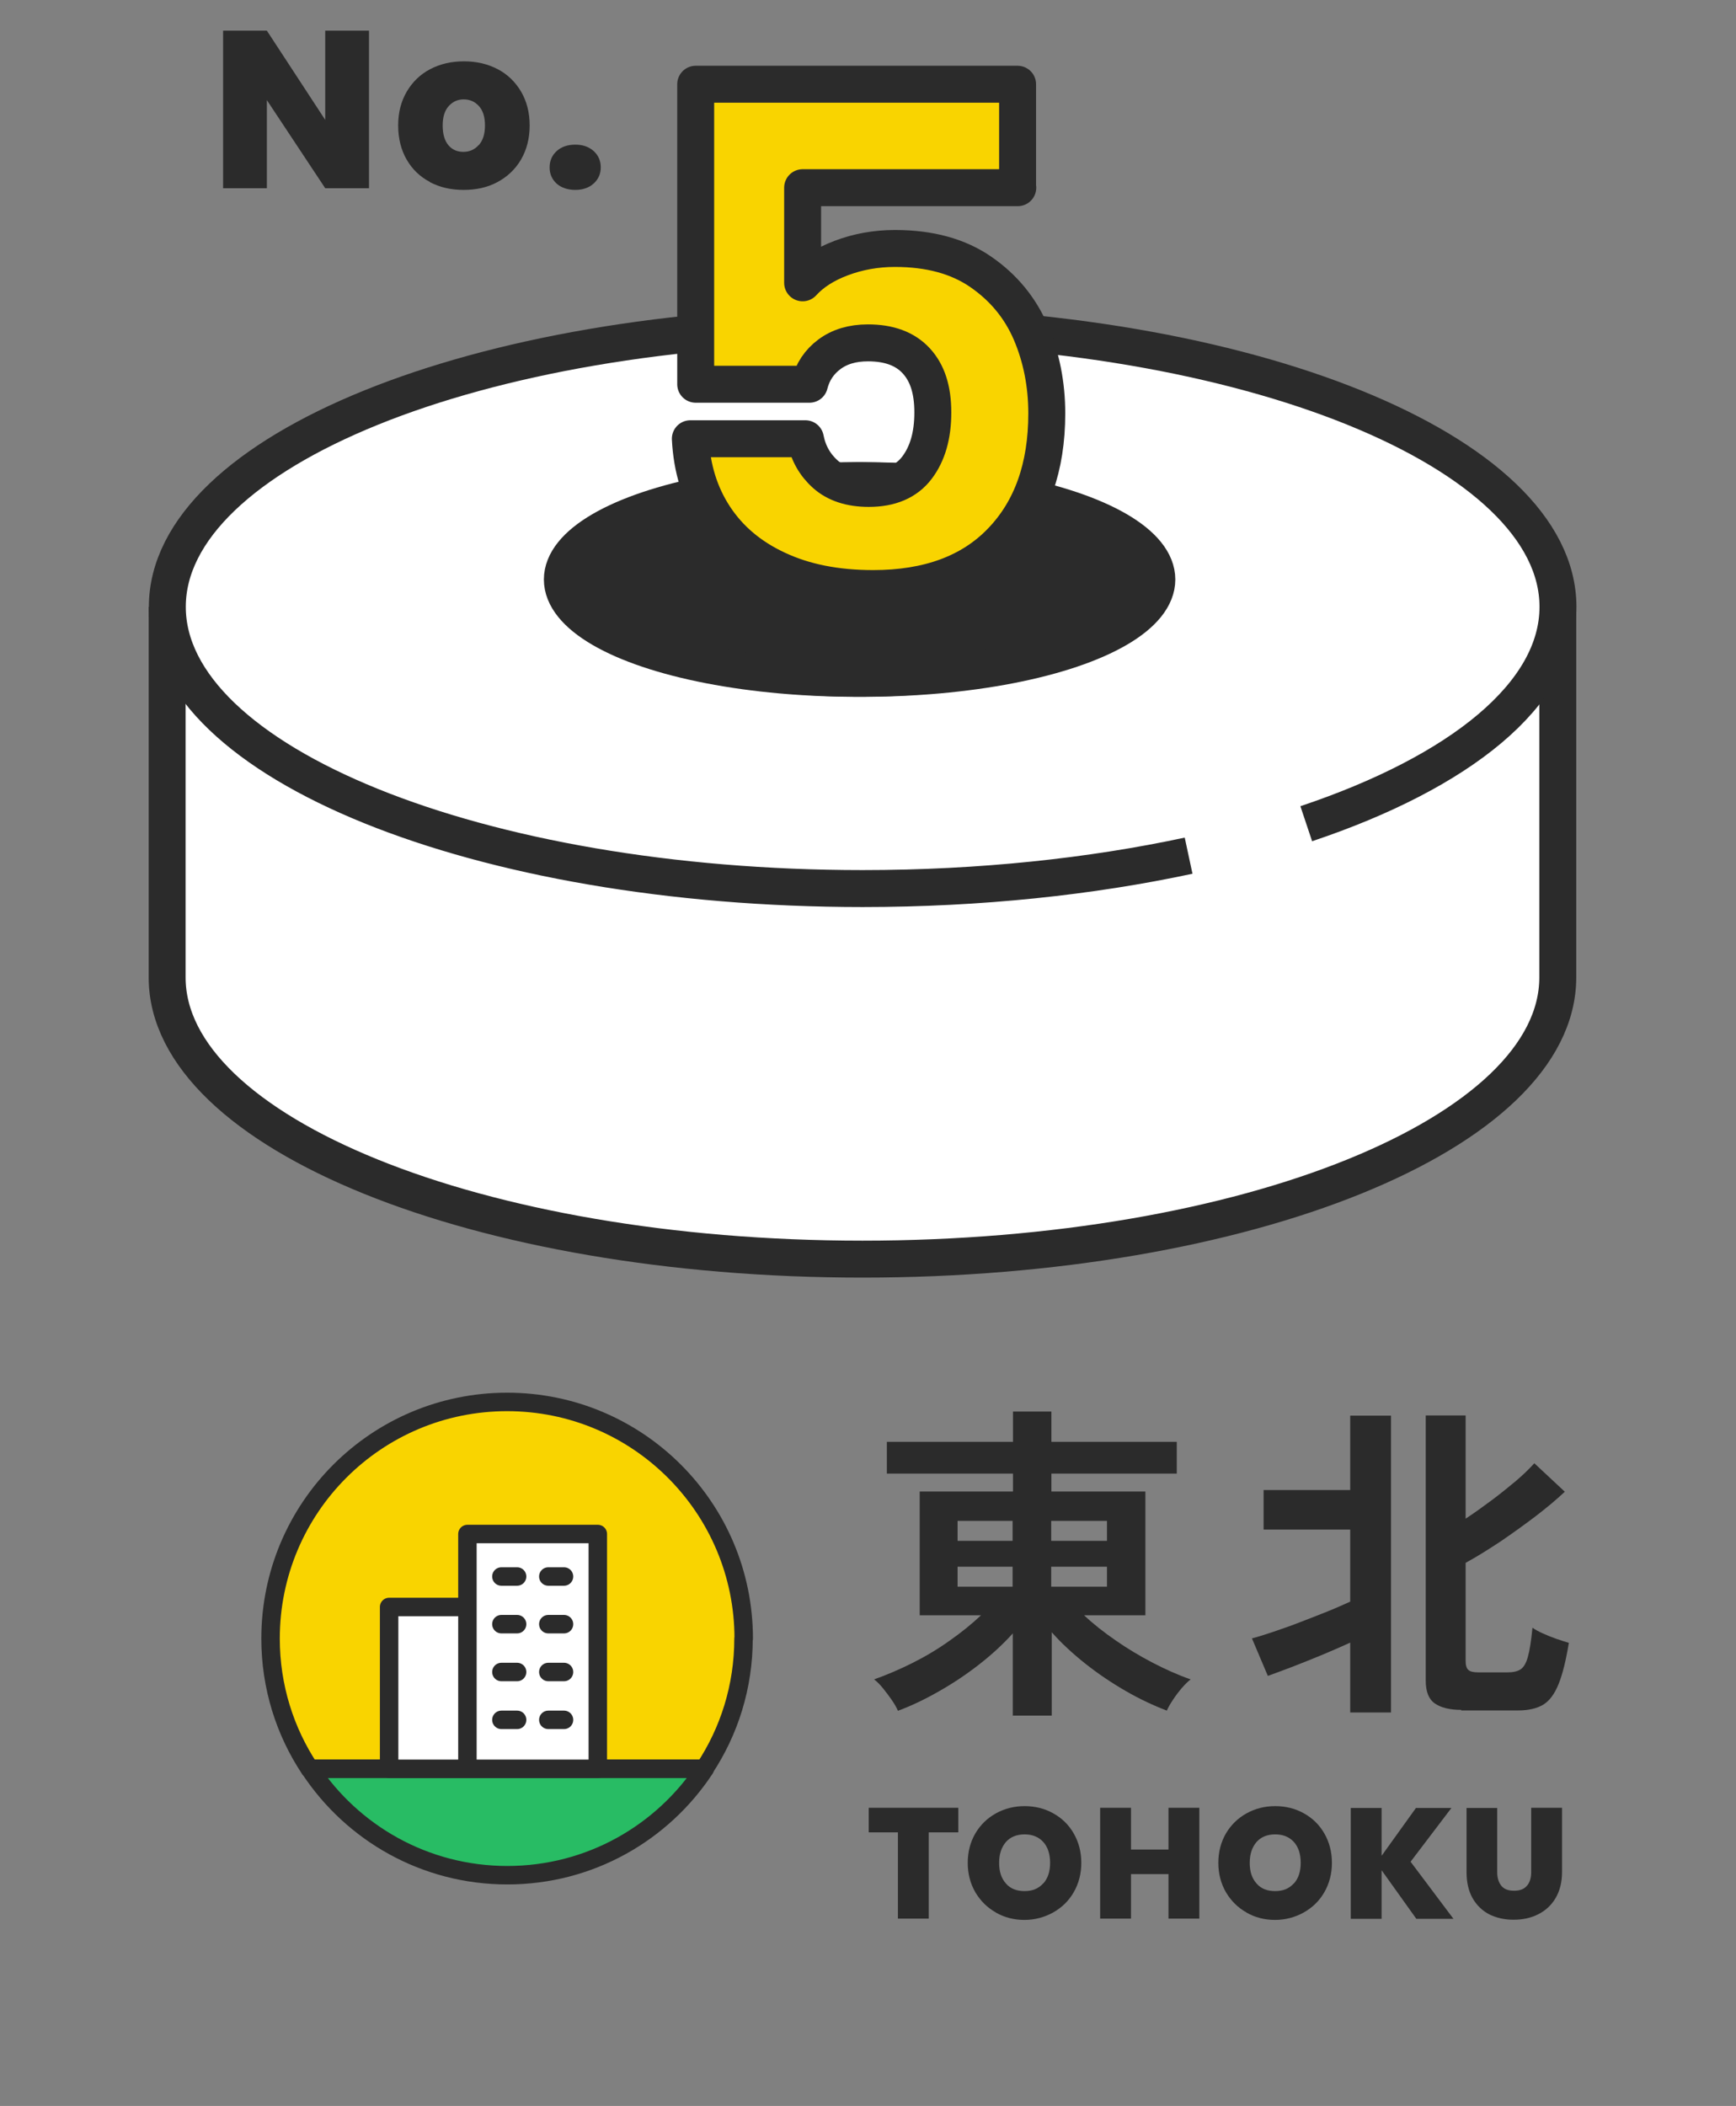
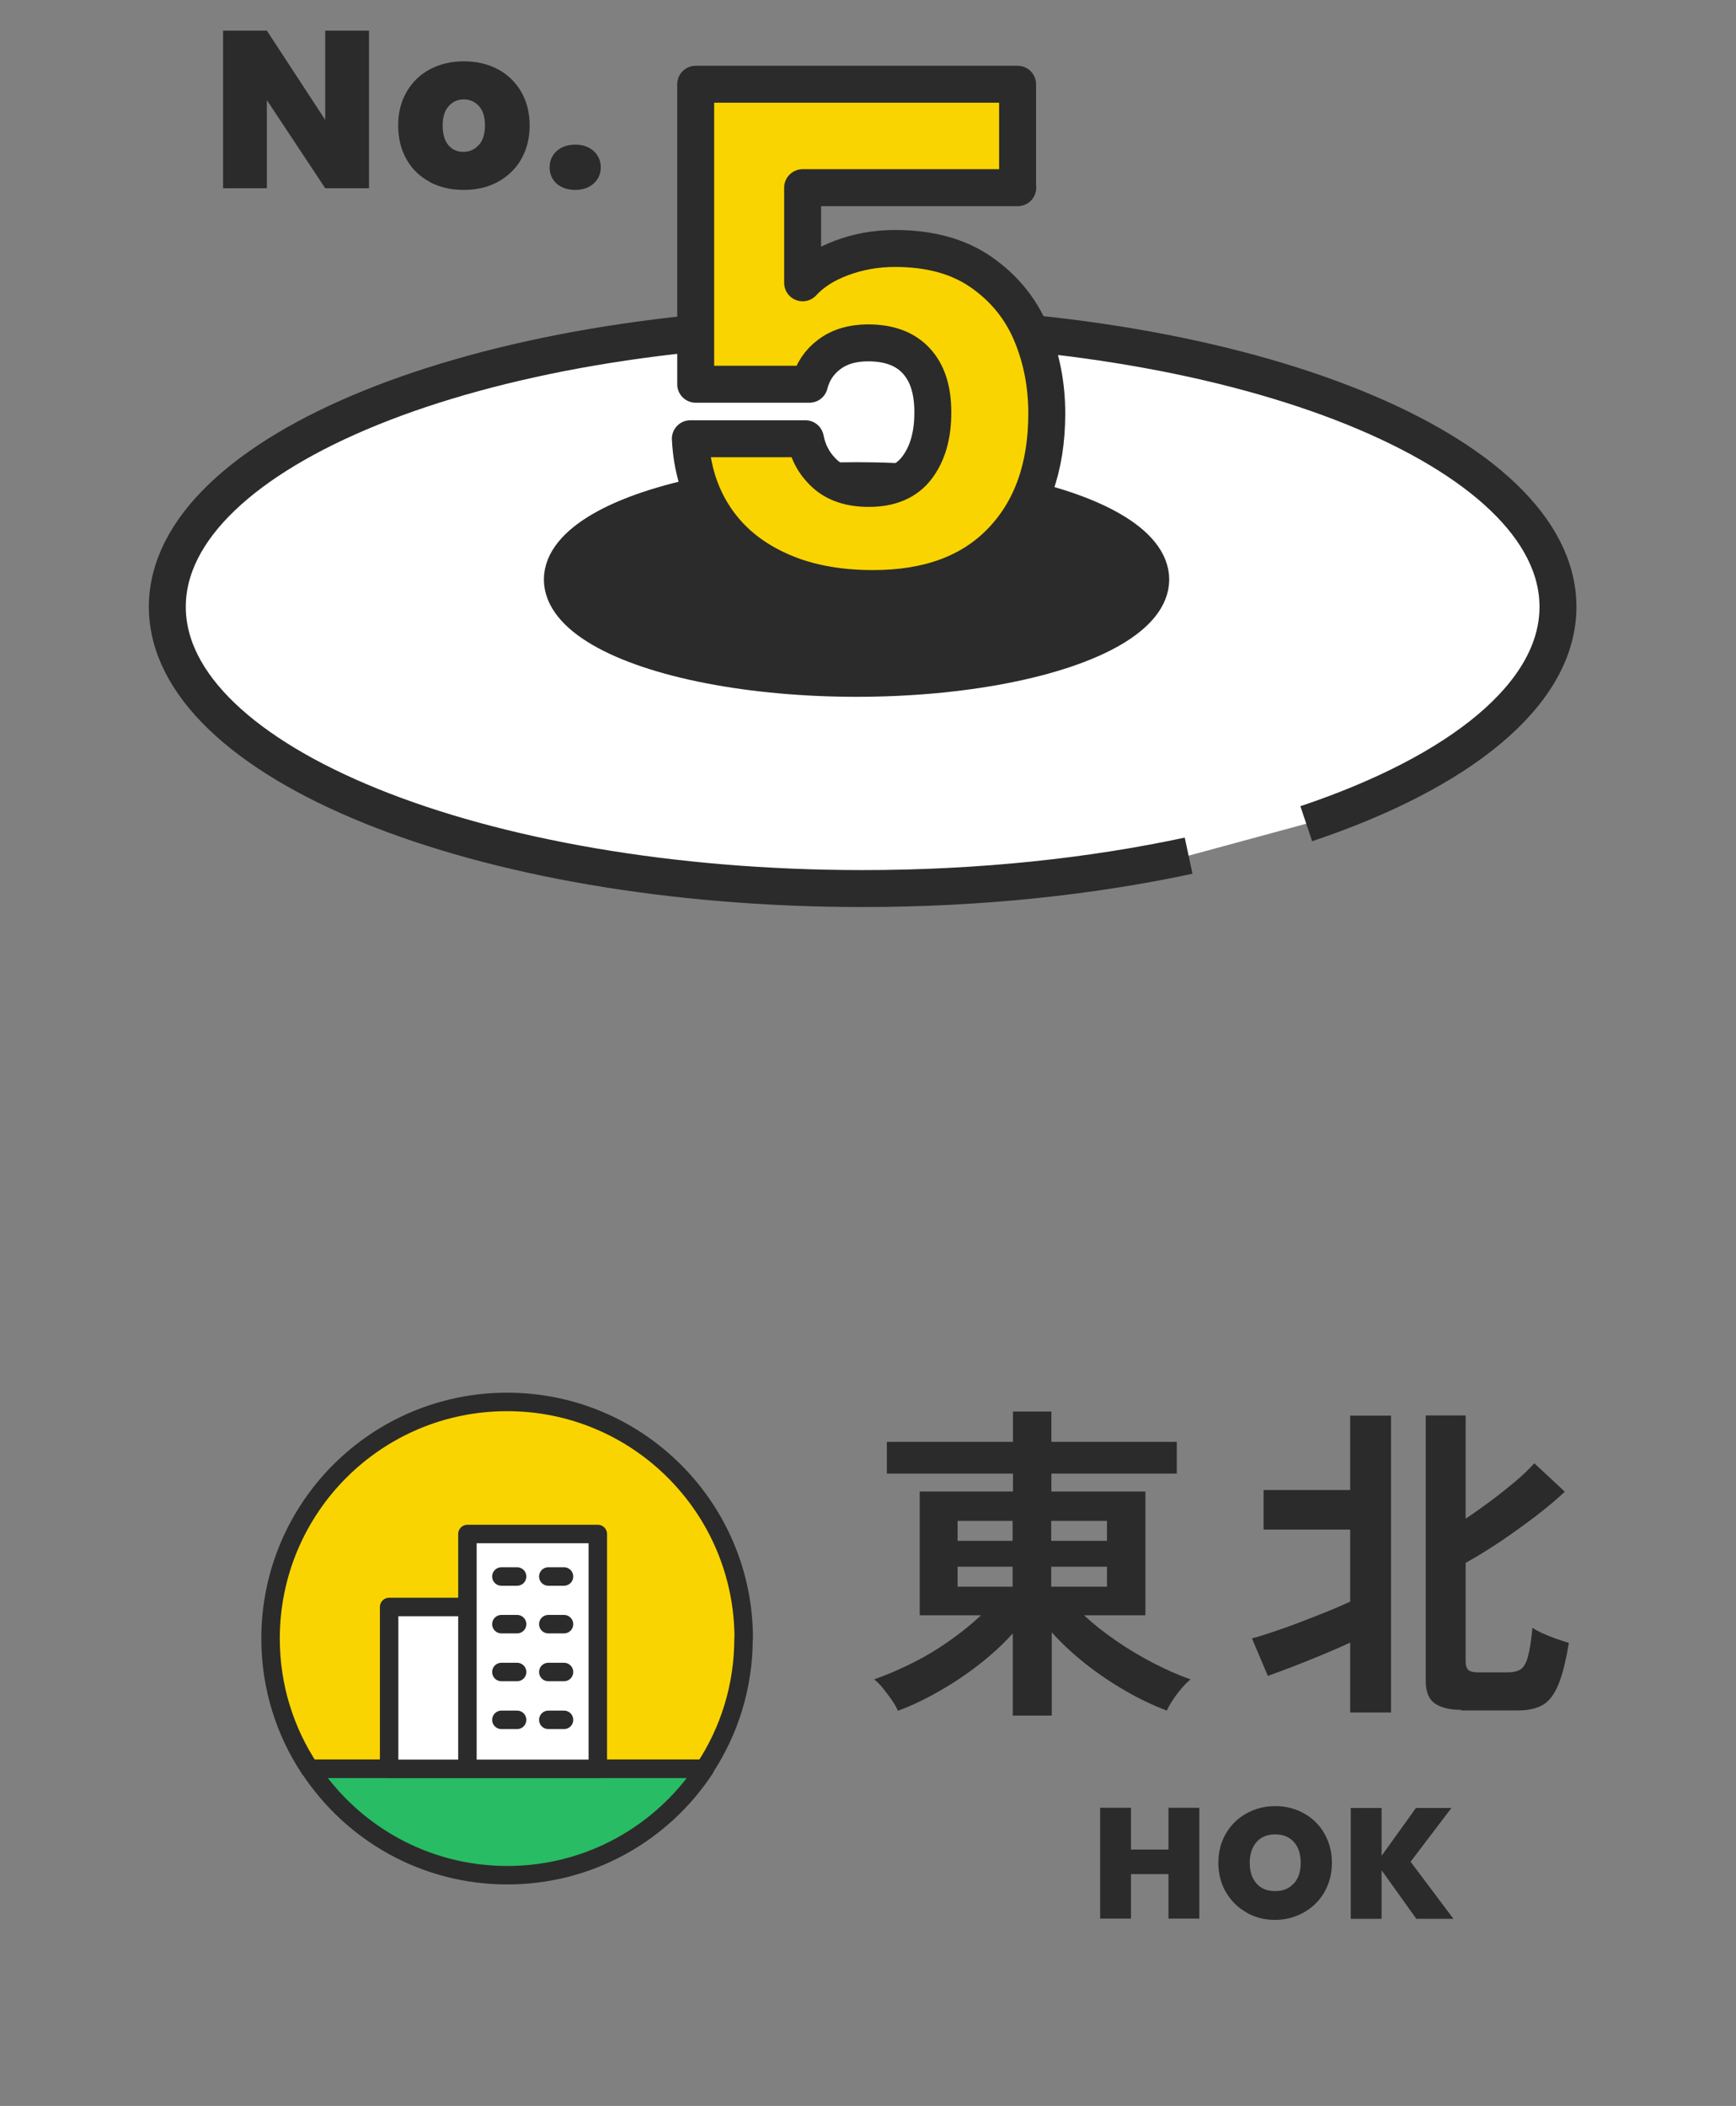
<svg xmlns="http://www.w3.org/2000/svg" viewBox="0 0 94 114">
  <rect x="0" y="0" width="94" height="114" fill="#808080" stroke="none" />
  <path d="m0 0h94v114h-94z" fill="none" />
-   <path d="m84.35 32.85v20.06c0 8.42-16.85 15.25-37.65 15.25s-37.65-6.83-37.65-15.25v-20.06" fill="#fff" stroke="#2b2b2b" stroke-miterlimit="10" stroke-width="2" />
  <path d="m64.36 46.32c-5.27 1.13-11.27 1.78-17.65 1.78-20.79 0-37.65-6.83-37.65-15.25s16.85-15.25 37.65-15.25 37.65 6.83 37.65 15.25c0 4.72-5.3 8.95-13.63 11.74" fill="#fff" stroke="#2b2b2b" stroke-miterlimit="10" stroke-width="2" />
-   <ellipse cx="46.71" cy="31.37" fill="#2b2b2b" rx="15.93" ry="5.35" stroke="#2b2b2b" stroke-miterlimit="10" stroke-width="2" />
  <ellipse cx="46.38" cy="31.37" fill="#2b2b2b" rx="15.93" ry="5.35" stroke="#2b2b2b" stroke-miterlimit="10" stroke-width="2" />
  <path d="m55.11 10.16h-11.65v5.15c.5-.55 1.19-1 2.09-1.34s1.87-.52 2.91-.52c1.87 0 3.42.42 4.65 1.27s2.13 1.94 2.71 3.29c.57 1.34.86 2.8.86 4.37 0 2.91-.82 5.22-2.46 6.92-1.64 1.71-3.96 2.56-6.94 2.56-1.99 0-3.72-.34-5.19-1.03-1.47-.68-2.6-1.64-3.4-2.86s-1.23-2.62-1.31-4.22h6.23c.15.77.51 1.41 1.08 1.92s1.36.77 2.35.77c1.17 0 2.04-.37 2.61-1.12s.86-1.74.86-2.99-.3-2.15-.9-2.8-1.47-.97-2.61-.97c-.85 0-1.54.21-2.09.62s-.91.95-1.08 1.62h-6.16v-16.24h17.43v5.6z" fill="#f9d400" stroke="#2b2b2b" stroke-linecap="round" stroke-linejoin="round" stroke-width="2" />
  <g fill="#2b2b2b">
    <path d="m19.98 10.19h-2.37l-3.16-4.77v4.77h-2.37v-8.53h2.37l3.16 4.83v-4.83h2.37z" />
    <path d="m23.28 9.85c-.54-.28-.96-.69-1.26-1.21s-.46-1.14-.46-1.85.16-1.31.47-1.84c.31-.52.73-.93 1.27-1.21s1.14-.42 1.82-.42 1.28.14 1.82.42.96.69 1.27 1.21c.31.53.47 1.14.47 1.84s-.16 1.32-.47 1.85-.74.93-1.28 1.22-1.15.42-1.83.42-1.29-.14-1.82-.42zm2.65-2c.22-.25.33-.6.33-1.06s-.11-.81-.33-1.05-.49-.36-.82-.36-.59.12-.81.36-.33.59-.33 1.05.1.82.31 1.07.48.36.81.36.61-.12.83-.37z" />
    <path d="m30.14 9.94c-.25-.23-.38-.52-.38-.88s.13-.65.38-.88.59-.35 1.01-.35.74.12 1 .35c.25.23.38.53.38.88s-.13.64-.38.87-.59.35-1 .35-.76-.12-1.01-.34z" />
    <path d="m54.84 92.88v-4.46c-.53.59-1.14 1.15-1.82 1.68s-1.41 1.02-2.17 1.45c-.75.43-1.5.79-2.23 1.06-.07-.17-.18-.36-.33-.58s-.31-.43-.48-.64-.33-.37-.48-.48c.68-.24 1.38-.54 2.08-.89s1.37-.75 2-1.2c.63-.44 1.2-.9 1.71-1.38h-3.32v-6.7h5.05v-.97h-6.83v-1.72h6.83v-1.64h2.08v1.64h6.79v1.72h-6.79v.97h5.09v6.7h-3.32c.5.47 1.07.92 1.71 1.36.63.44 1.3.84 1.99 1.2s1.38.67 2.07.91c-.14.11-.3.26-.48.47-.17.2-.34.42-.48.64-.15.22-.26.42-.33.58-.73-.28-1.48-.63-2.24-1.07s-1.49-.93-2.17-1.47-1.3-1.11-1.82-1.7v4.51h-2.08zm-2.99-9.47h2.98v-1.08h-2.98zm0 2.48h2.98v-1.08h-2.98zm5.07-2.48h3.02v-1.08h-3.02zm0 2.48h3.02v-1.08h-3.02z" />
    <path d="m73.11 92.69v-3.77c-.44.2-.94.42-1.49.65s-1.09.44-1.62.65c-.53.2-.98.37-1.35.5l-.86-2.03c.31-.08.7-.2 1.17-.36s.96-.33 1.47-.53c.52-.2 1.01-.39 1.48-.58s.87-.37 1.2-.52v-3.9h-4.69v-2.14h4.69v-4.03h2.21v16.07h-2.21zm6.01-.13c-.62 0-1.1-.12-1.43-.35s-.49-.64-.49-1.23v-14.36h2.16v5.59c.47-.31.93-.64 1.4-.99s.9-.7 1.31-1.04c.41-.35.74-.67 1.01-.97l1.65 1.54c-.43.41-.96.85-1.57 1.32-.62.47-1.26.93-1.92 1.38-.67.44-1.29.83-1.88 1.15v5.32c0 .23.05.39.15.48s.28.13.55.13h1.56c.3 0 .54-.05.71-.16s.31-.34.4-.68c.1-.35.18-.87.25-1.58.13.1.32.2.56.31s.49.21.75.3.48.16.66.21c-.16.96-.34 1.7-.56 2.24s-.49.9-.83 1.11c-.34.2-.79.31-1.35.31h-3.09z" />
-     <path d="m51.89 97.86v1.33h-1.6v4.67h-1.67v-4.67h-1.58v-1.33z" />
-     <path d="m53.93 103.53c-.47-.26-.84-.63-1.12-1.1-.27-.47-.41-1-.41-1.59s.14-1.12.41-1.59c.28-.47.65-.83 1.12-1.09s.99-.39 1.55-.39 1.09.13 1.55.39c.47.26.84.62 1.11 1.09s.41 1 .41 1.59-.14 1.12-.41 1.59-.64.83-1.12 1.1c-.47.26-.99.4-1.55.4s-1.08-.13-1.55-.4zm2.56-1.57c.25-.28.37-.65.37-1.12s-.12-.85-.37-1.13c-.25-.27-.58-.41-1.01-.41s-.77.14-1.01.41c-.24.28-.37.65-.37 1.13s.12.84.37 1.12c.24.28.58.41 1.01.41s.76-.14 1.01-.42z" />
    <path d="m64.94 97.86v6h-1.67v-2.41h-2.03v2.41h-1.67v-6h1.67v2.26h2.03v-2.26z" />
    <path d="m67.5 103.53c-.47-.26-.84-.63-1.12-1.1-.27-.47-.41-1-.41-1.59s.14-1.12.41-1.59c.28-.47.65-.83 1.12-1.09s.99-.39 1.55-.39 1.09.13 1.55.39c.47.26.84.62 1.11 1.09s.41 1 .41 1.59-.14 1.12-.41 1.59-.64.83-1.12 1.1c-.47.26-.99.4-1.55.4s-1.08-.13-1.55-.4zm2.56-1.57c.25-.28.37-.65.37-1.12s-.12-.85-.37-1.13c-.25-.27-.58-.41-1.01-.41s-.77.14-1.01.41c-.24.28-.37.65-.37 1.13s.12.84.37 1.12c.24.28.58.41 1.01.41s.76-.14 1.01-.42z" />
    <path d="m76.69 103.87-1.88-2.63v2.63h-1.67v-6h1.67v2.59l1.86-2.59h1.92l-2.21 2.91 2.32 3.09h-2.02z" />
-     <path d="m81.07 97.86v3.48c0 .32.08.57.23.75s.38.26.69.26.54-.09.69-.27c.16-.18.23-.43.23-.74v-3.48h1.67v3.48c0 .55-.12 1.02-.35 1.41s-.55.68-.95.88-.84.29-1.33.29-.92-.1-1.31-.29c-.38-.2-.68-.49-.9-.87-.22-.39-.33-.86-.33-1.41v-3.48h1.66z" />
  </g>
  <path d="m40.27 88.7c0-7.07-5.73-12.81-12.81-12.81s-12.81 5.73-12.81 12.81c0 2.61.78 5.03 2.12 7.05h21.37c1.34-2.02 2.12-4.44 2.12-7.05z" fill="#f9d400" stroke="#2b2b2b" stroke-linecap="round" stroke-linejoin="round" />
  <path d="m16.78 95.75c2.29 3.47 6.22 5.76 10.69 5.76s8.4-2.29 10.69-5.76h-21.37z" fill="#28bc64" stroke="#2b2b2b" stroke-linecap="round" stroke-linejoin="round" />
  <path d="m32.37 95.75h-7.06v-12.71h7.06zm-7.06-8.76h-4.24v8.76h4.24" fill="#fff" stroke="#2b2b2b" stroke-linecap="round" stroke-linejoin="round" />
  <path d="m27.15 93.1h.85m1.69 0h.85m-3.39-2.59h.85m1.69 0h.85m-3.39-2.59h.85m1.69 0h.85m-3.39-2.58h.85m1.69 0h.85" fill="none" stroke="#2b2b2b" stroke-linecap="round" stroke-linejoin="round" />
</svg>